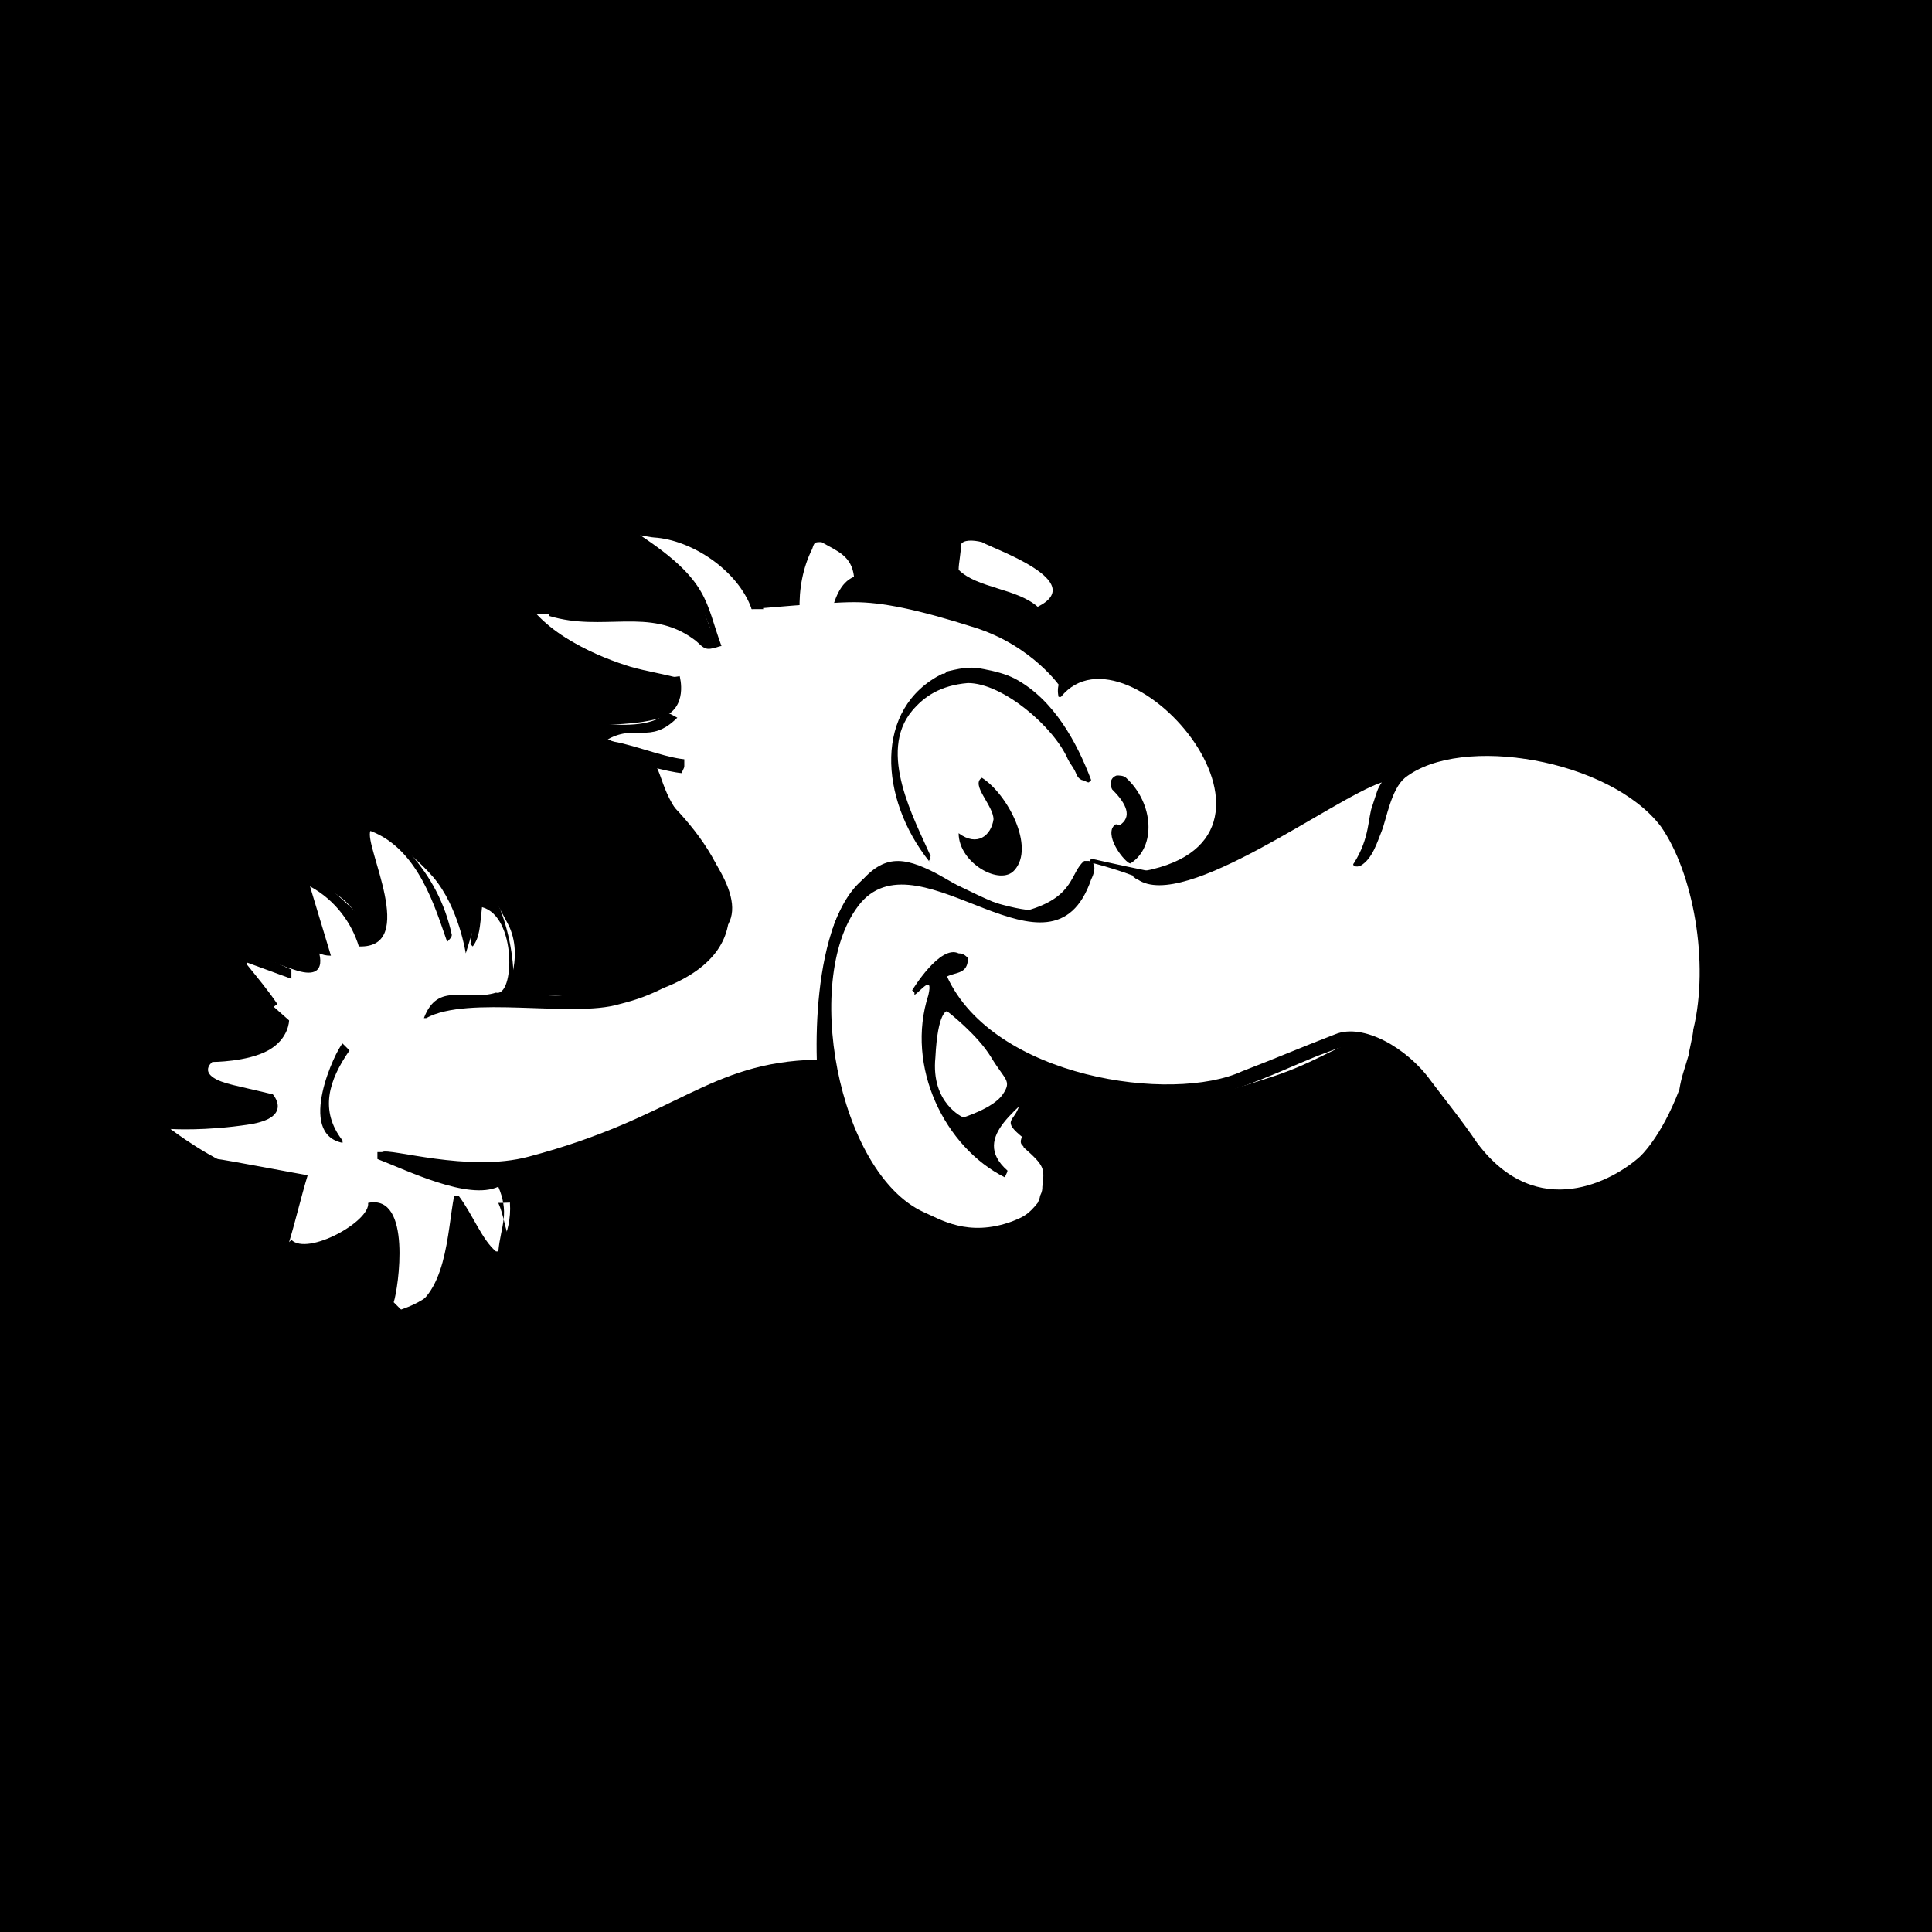
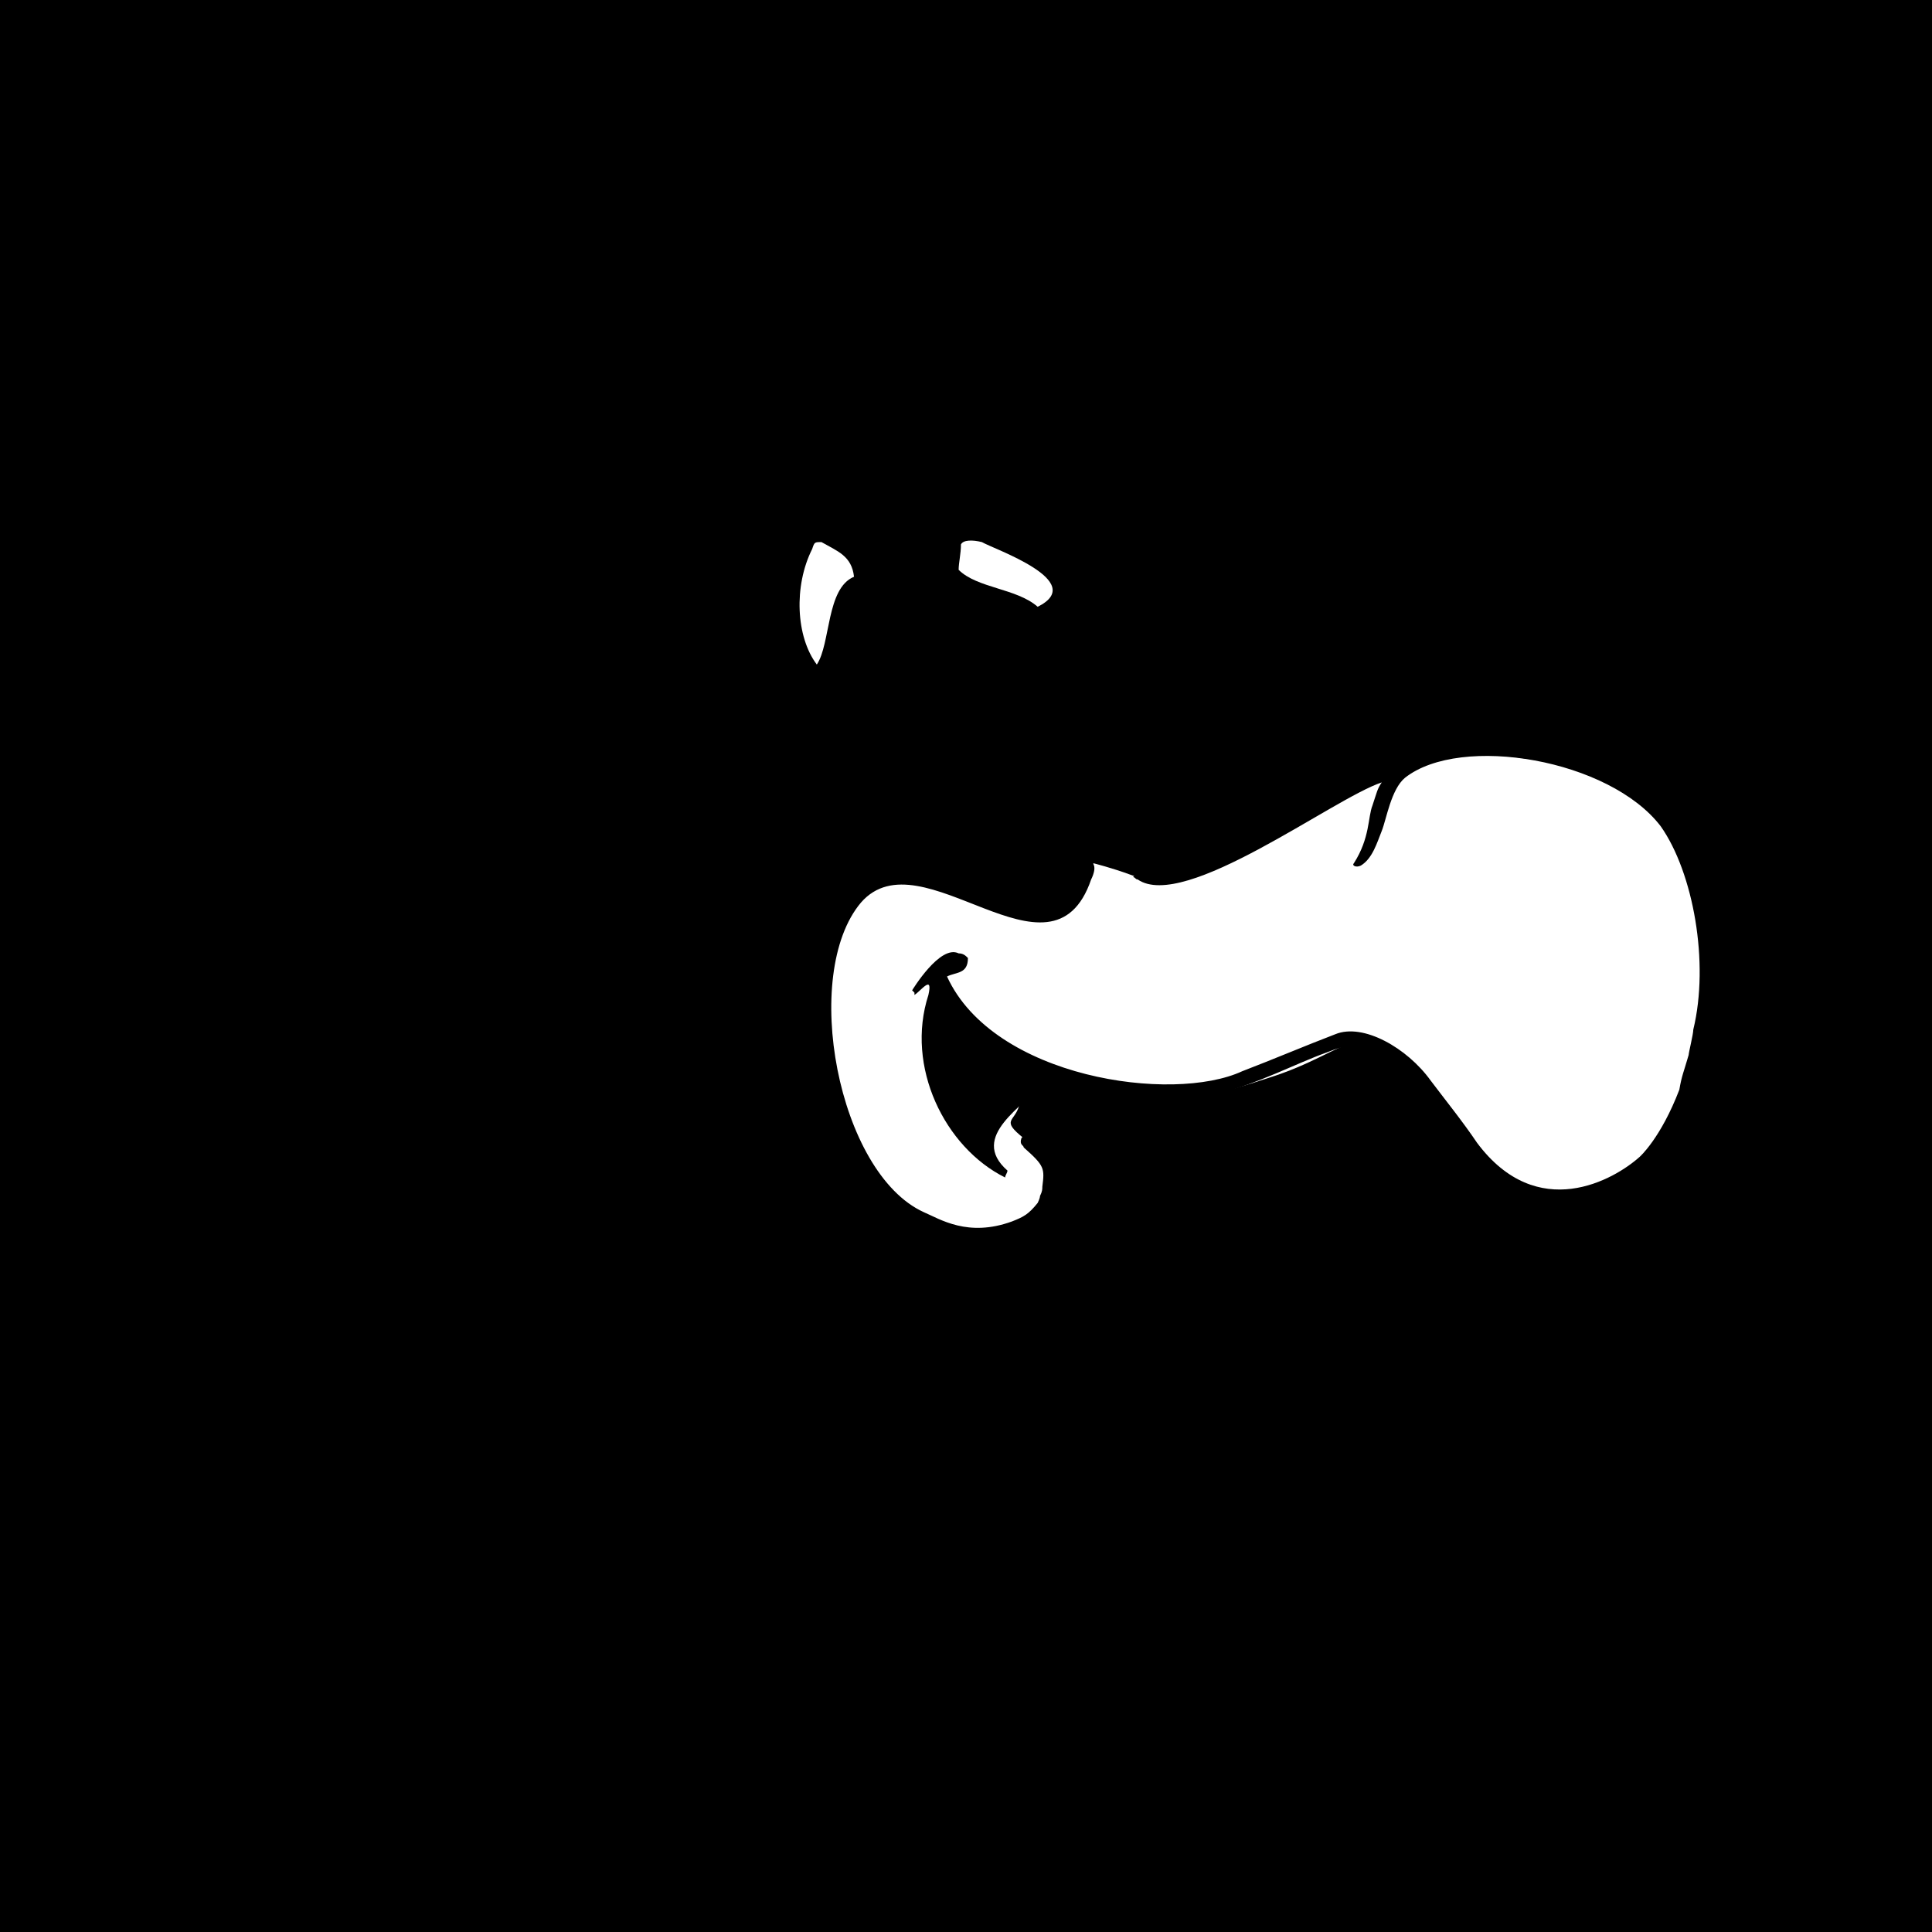
<svg xmlns="http://www.w3.org/2000/svg" width="180" height="180" viewBox="0 0 180 180" fill="none">
  <rect x="0" y="0" width="180" height="180" fill="#808080" stroke="none" />
  <g clip-path="url(#clip0_1374_1451)">
    <rect width="180" height="180" fill="black" />
-     <path d="M98.844 64.067C98.844 64.067 96.245 60.193 90.83 58.471C85.415 56.748 82.166 56.102 79.567 56.102C76.968 56.102 70.036 56.748 70.036 56.748C70.036 56.748 69.387 52.873 65.488 51.151C61.589 49.429 57.69 49.644 57.69 49.644C57.69 49.644 63.105 51.797 64.405 54.38C65.704 56.964 66.354 59.116 66.354 59.116C66.354 59.116 63.322 56.318 59.64 56.748C55.957 57.179 49.892 57.179 49.892 57.179C49.892 57.179 50.975 58.901 56.174 61.269C61.372 63.637 63.322 62.991 63.322 62.991C63.322 62.991 64.188 66.005 61.589 66.866C58.99 67.727 54.008 67.512 54.008 67.512C54.008 67.512 57.474 69.449 59.64 70.095C61.806 70.741 61.156 73.109 63.322 75.907C65.488 78.706 70.036 83.872 67.437 86.671C64.838 89.254 60.289 92.483 53.791 92.698C47.51 92.914 46.86 93.129 46.86 93.129C46.86 93.129 49.026 89.254 47.293 86.025C45.56 82.796 45.56 82.796 45.56 82.796C45.56 82.796 45.127 83.227 44.261 86.025C43.395 88.823 43.395 88.823 43.395 88.823C43.395 88.823 42.745 84.518 40.362 81.72C37.98 78.921 33.431 76.123 33.431 76.123C33.431 76.123 36.03 82.796 35.38 84.949C34.73 86.886 34.514 87.747 34.514 87.747C34.514 87.747 33.648 84.518 30.832 83.011C28.016 81.504 28.016 81.504 28.016 81.504L29.532 88.178C29.532 88.178 31.048 91.622 27.366 90.33C23.901 89.254 21.518 87.317 21.518 87.317C21.518 87.317 21.085 89.9 23.034 91.622C24.983 93.344 26.933 95.066 26.933 95.066C26.933 95.066 26.933 96.788 24.983 97.865C23.034 98.941 19.785 98.941 19.785 98.941C19.785 98.941 18.052 100.233 21.735 101.094C25.417 101.955 25.417 101.955 25.417 101.955C25.417 101.955 27.366 104.108 23.251 104.754C19.135 105.399 15.886 105.184 15.886 105.184C15.886 105.184 19.785 108.198 23.251 109.274C26.716 110.351 27.583 110.566 27.583 110.566C27.583 110.566 28.016 112.503 26.933 114.225C25.85 115.948 25.85 115.948 25.85 115.948C25.85 115.948 27.149 119.177 31.048 117.239C34.947 115.302 35.813 114.225 35.813 114.225V122.406C35.813 122.406 39.929 121.76 41.228 119.177C42.745 116.593 42.745 113.795 42.745 113.795L45.994 117.239C45.994 117.239 47.727 115.086 47.51 112.073C47.293 109.059 46.21 108.413 46.21 108.413C46.21 108.413 53.575 108.628 59.64 105.184C65.488 101.74 69.82 99.587 72.852 99.156C75.885 98.726 76.751 98.726 76.751 98.726C76.751 98.726 75.885 88.608 78.484 84.518C81.083 80.428 82.816 79.567 85.632 80.643C88.448 81.72 89.964 83.442 93.429 84.303C96.678 85.164 98.628 85.164 100.144 82.581C101.66 79.998 101.66 79.998 101.66 79.998C101.66 79.998 104.476 80.643 106.642 81.074C108.808 81.504 109.891 81.935 112.057 79.352C114.223 76.768 115.089 71.817 111.191 67.727C107.292 63.852 105.126 61.915 102.743 62.13C101.01 62.561 98.844 64.067 98.844 64.067Z" fill="white" />
    <path fill-rule="evenodd" clip-rule="evenodd" d="M101.877 80.428C101.877 80.428 103.61 80.859 105.343 81.504C107.075 82.15 108.808 82.15 108.808 82.15C108.808 82.15 113.357 80.859 120.505 76.984C127.652 73.109 132.634 69.449 141.082 70.526C149.529 71.602 154.727 73.755 157.543 80.213C160.576 86.671 159.926 97.219 158.193 101.524C156.46 105.83 153.211 111.857 148.013 112.288C142.814 112.718 139.782 111.857 135.233 105.184C130.468 98.726 128.519 96.358 126.353 97.004C124.187 97.65 122.237 99.156 118.122 100.448C114.223 101.74 108.375 103.462 103.61 102.386C98.844 101.094 97.112 100.233 97.112 100.233C97.112 100.233 95.379 101.524 94.946 103.031C94.513 104.538 93.213 104.323 95.379 106.045C97.545 107.767 99.061 109.92 97.978 111.857C96.895 114.01 94.946 116.378 90.397 116.378C85.849 116.378 81.95 114.01 80 108.844C77.834 103.892 75.668 97.434 77.184 90.976C78.701 84.518 80.217 81.935 83.249 81.935C86.282 81.935 88.448 83.227 92.13 84.518C95.812 85.81 97.328 86.671 99.278 84.088C101.227 81.504 101.877 80.428 101.877 80.428Z" fill="white" />
    <path d="M66.354 60.408C65.488 60.623 65.271 59.977 64.621 59.547C60.506 56.533 56.174 58.901 51.192 57.394V56.964C53.575 56.748 56.39 55.887 58.123 56.318C58.123 56.318 62.672 56.102 66.137 58.471C64.621 53.95 60.073 50.936 56.39 50.075L57.04 48.783H58.556L63.105 49.429C67.22 50.505 70.036 53.519 71.119 56.748H70.036C68.737 53.089 64.405 50.29 60.939 50.075C60.722 50.075 59.639 49.86 59.639 49.86C66.137 54.165 65.704 56.102 67.22 60.193C67.004 60.193 66.571 60.408 66.354 60.408Z" fill="black" />
    <path d="M63.322 63.852C63.322 63.852 63.105 64.067 63.105 64.283C57.907 62.776 51.625 61.484 48.16 55.241H48.593C50.542 59.116 55.957 61.269 58.773 62.13C60.289 62.561 61.805 62.776 63.322 63.206V63.852Z" fill="black" />
    <path d="M159.276 81.935C159.492 82.365 159.492 82.581 159.709 83.011C160.359 85.81 161.008 89.039 160.142 92.914C159.709 99.802 158.193 106.476 151.045 111.642C149.745 112.503 148.229 112.934 146.28 113.149C138.699 114.01 133.933 104.969 131.551 101.955C130.251 100.018 127.652 97.65 126.352 97.434C125.269 97.434 124.62 97.65 123.537 98.08C118.122 100.018 109.891 105.399 98.627 101.524C98.194 101.309 97.544 101.094 97.111 100.879C95.595 103.031 90.18 105.83 93.862 109.059C93.862 109.274 93.646 109.489 93.646 109.705C88.014 106.906 84.332 99.372 86.498 92.698C86.931 90.761 85.848 92.268 85.198 92.698V92.483L84.982 92.268C84.982 92.268 87.581 87.963 89.314 88.823C89.747 88.823 89.963 89.039 90.18 89.254C90.18 90.761 89.097 90.546 88.231 90.976C92.563 100.448 109.241 102.816 115.739 99.802C118.555 98.726 121.587 97.434 124.403 96.358C127.002 95.282 131.118 97.65 133.284 100.663C134.583 102.386 136.316 104.538 137.616 106.476C143.247 114.01 150.395 109.92 152.778 107.767C152.778 107.767 154.727 106.045 156.46 101.524C156.676 100.233 156.893 99.802 157.326 98.295C157.326 98.08 157.76 96.358 157.76 95.927C159.276 89.685 157.759 81.289 154.727 76.984C149.962 70.741 136.099 68.373 130.901 72.463C129.601 73.539 129.168 76.338 128.735 77.414C128.302 78.491 127.869 79.998 126.786 80.643C126.352 80.859 125.919 80.643 126.136 80.428C127.652 78.06 127.435 76.123 127.869 75.046C128.302 73.755 128.302 73.539 128.735 72.894C124.186 74.4 110.324 84.949 105.992 81.935C105.775 81.935 105.775 81.72 105.559 81.72C105.775 81.504 105.775 81.504 105.775 81.289C123.537 78.706 105.126 57.179 98.844 64.929H98.627C98.194 62.991 99.927 61.7 102.526 61.7C103.609 61.484 105.126 61.915 106.209 62.561C113.356 67.297 114.873 72.248 114.656 78.491H115.089C116.822 78.06 121.154 75.692 123.753 73.97C131.118 68.803 145.63 67.297 153.427 73.539C156.46 76.123 158.193 78.491 158.842 80.428C159.059 81.289 159.059 81.289 159.276 81.935Z" fill="black" />
    <path d="M86.715 79.782C86.498 79.782 86.715 79.998 86.715 79.998C86.595 80.116 86.542 80.169 86.554 80.229C86.607 80.296 86.66 80.362 86.715 80.428C86.617 80.331 86.563 80.278 86.554 80.229C81.935 74.421 81.373 65.968 87.797 62.776C88.014 62.776 88.014 62.776 88.231 62.561C89.963 62.13 90.613 62.13 91.696 62.345C92.779 62.561 93.646 62.776 94.512 63.206C98.194 65.144 100.36 69.234 101.66 72.678L101.443 72.894C101.227 72.894 101.01 72.678 100.794 72.678C100.36 72.463 100.36 72.248 100.144 71.817C99.927 71.387 99.71 71.171 99.494 70.741C98.194 67.727 93.429 63.637 90.18 63.637C87.581 63.852 86.065 64.929 84.982 66.22C81.733 70.095 85.198 76.338 86.715 79.782Z" fill="black" />
    <path d="M50.326 65.574C53.358 67.512 60.289 68.373 62.022 66.436C62.455 66.436 62.672 66.651 63.105 66.866C60.506 69.449 59.206 67.297 56.39 69.019C58.123 69.019 61.589 70.526 63.755 70.741V71.387C63.755 71.602 63.538 71.817 63.538 72.032C60.939 71.817 50.326 68.588 50.109 65.79L50.326 65.574Z" fill="black" />
    <path d="M105.342 80.428C105.126 80.643 103.176 78.491 103.609 77.199C104.043 76.338 104.259 77.199 104.476 76.768C105.559 75.907 104.692 74.616 103.609 73.539C103.393 73.109 103.393 72.463 104.043 72.248C104.259 72.248 104.692 72.248 104.909 72.463C107.508 74.831 107.725 78.921 105.342 80.428Z" fill="black" />
    <path d="M94.512 81.074C93.213 82.581 89.314 80.428 89.314 77.629C91.046 78.921 92.346 77.845 92.563 76.338C92.563 75.046 90.397 73.109 91.48 72.463C93.862 73.97 96.462 78.921 94.512 81.074Z" fill="black" />
    <path d="M44.044 88.178L43.828 87.963C44.044 86.025 44.694 83.227 42.095 81.935L42.745 81.289C46.21 80.213 48.376 89.039 47.726 92.483C54.224 93.99 64.838 89.9 66.354 86.24C68.52 81.72 63.105 79.136 61.805 75.692C61.805 75.477 62.022 75.046 62.239 74.616C67.87 80.213 71.769 88.178 61.805 92.053C60.506 92.698 59.423 93.129 57.69 93.559C53.358 94.851 43.611 92.698 39.712 94.851H39.495C40.795 91.407 43.394 93.344 46.21 92.483C47.943 92.914 48.16 85.379 44.91 84.518C44.694 86.456 44.694 87.317 44.044 88.178Z" fill="black" />
    <path d="M33.647 85.379H33.864C35.163 81.074 30.831 78.491 30.398 74.185C30.398 73.97 31.048 73.755 31.698 74.185C36.68 77.414 40.795 81.074 42.095 87.101C42.095 87.317 41.878 87.532 41.661 87.747C40.578 84.733 39.062 79.136 34.514 77.414C33.864 78.706 39.062 88.393 33.431 88.178C32.781 86.025 31.265 83.872 28.882 82.581L30.831 89.039C29.748 89.039 29.965 88.608 28.449 88.823C27.366 86.671 27.149 82.15 25.633 80.859C25.633 80.859 25.85 80.643 25.85 80.428C26.716 79.998 27.366 79.782 28.232 80.643C30.182 82.15 31.915 83.872 33.647 85.379Z" fill="black" />
    <path d="M95.379 105.615L95.595 105.399C103.609 107.121 97.328 115.732 91.913 118.961C89.53 119.607 88.014 119.607 86.065 119.392C79.783 117.67 77.401 110.135 75.668 103.247C71.578 100.412 63.469 106.172 59.856 107.767L57.69 108.844L57.578 108.894C55.219 109.96 52.428 111.222 48.376 111.857C48.376 112.005 47.46 112.051 46.883 112.066C46.98 112.625 46.976 113.117 46.921 113.6C47.13 114.438 47.352 115.447 48.16 117.454C47.943 117.454 47.293 117.024 46.643 116.593C46.86 120.253 44.694 120.899 42.311 121.114C42.961 120.253 42.961 119.607 42.528 118.961C42.095 118.1 41.878 118.315 41.661 118.746C39.712 124.128 37.546 124.774 33.431 125.419C33.431 125.204 33.214 124.989 32.998 124.774H34.514L34.73 124.558V120.683C33.864 121.114 33.214 121.329 32.564 121.76C30.203 121.631 29.102 121.057 27.799 119.177C26.5 118.746 24.55 118.1 24.117 115.732C25.85 114.656 26.066 114.656 26.933 113.149C26.066 112.288 21.734 110.781 19.785 109.274C20.218 108.628 20.218 108.844 20.218 107.983C20.651 107.983 28.449 109.489 28.666 109.489C28.016 111.642 27.582 113.58 26.933 115.732L27.149 115.517C28.666 117.024 34.514 113.795 34.297 112.073C38.413 111.212 37.113 120.038 36.68 121.329L37.546 122.19C41.661 121.114 41.661 114.656 42.311 111.427H42.745C44.044 113.149 44.91 115.517 46.21 116.593H46.427C46.538 115.382 46.818 114.509 46.921 113.6C46.794 113.09 46.673 112.643 46.427 112.073C46.427 112.073 46.619 112.073 46.883 112.066C46.806 111.618 46.662 111.128 46.427 110.566C43.611 111.857 37.979 109.059 35.163 107.983V107.337H35.597C36.246 106.906 43.611 109.274 49.243 107.767C63.105 104.108 65.921 98.941 76.101 98.726C75.884 91.192 77.401 78.491 85.848 81.074C88.447 81.72 93.862 85.379 96.028 84.733C100.144 83.442 99.71 81.289 101.01 80.213H101.443C102.31 80.428 101.877 81.504 101.66 81.935C97.978 92.698 85.848 77.629 80.216 84.088C74.585 90.761 78.05 109.274 86.065 112.934C87.581 113.58 90.18 115.302 94.296 113.795C95.379 113.364 95.812 113.149 96.678 112.073C96.678 112.073 96.895 111.642 96.895 111.427C97.111 110.996 97.111 110.781 97.111 110.566C97.328 108.844 97.328 108.628 95.379 106.906C95.379 106.691 94.945 106.691 95.162 106.045C95.162 106.045 95.379 105.83 95.379 105.615Z" fill="black" />
    <path d="M27.149 90.33V91.192L23.034 89.685V89.9C23.9 90.976 24.983 92.268 25.85 93.559C25.416 93.775 25.2 94.205 24.983 94.421C22.168 93.129 19.568 88.608 19.785 85.379H20.218C21.734 87.532 24.55 89.254 27.149 90.33Z" fill="black" />
-     <path d="M31.915 106.476C27.582 105.615 31.265 97.865 31.915 97.219L32.564 97.865C30.615 100.663 29.748 103.462 31.915 106.26V106.476Z" fill="black" />
    <path d="M89.53 50.721C89.747 50.29 90.613 50.29 91.48 50.505C92.563 51.151 101.443 54.165 96.678 56.533C94.729 54.811 91.046 54.811 89.314 53.089C89.314 52.443 89.53 51.582 89.53 50.721Z" fill="white" />
    <path d="M79.567 53.735C76.968 54.811 77.401 59.977 76.101 61.915C74.152 59.332 73.935 54.596 75.668 51.151C75.885 50.505 75.885 50.505 76.534 50.505C78.05 51.367 79.35 51.797 79.567 53.735Z" fill="white" />
-     <path fill-rule="evenodd" clip-rule="evenodd" d="M88.231 94.205C88.231 94.205 91.047 96.358 92.346 98.511C93.646 100.663 94.296 100.663 93.429 101.955C92.563 103.247 89.747 104.108 89.747 104.108C89.747 104.108 86.715 102.816 87.148 98.511C87.364 94.205 88.231 94.205 88.231 94.205Z" fill="white" />
  </g>
  <defs>
    <clipPath id="clip0_1374_1451">
      <rect width="180" height="180" fill="white" />
    </clipPath>
  </defs>
</svg>